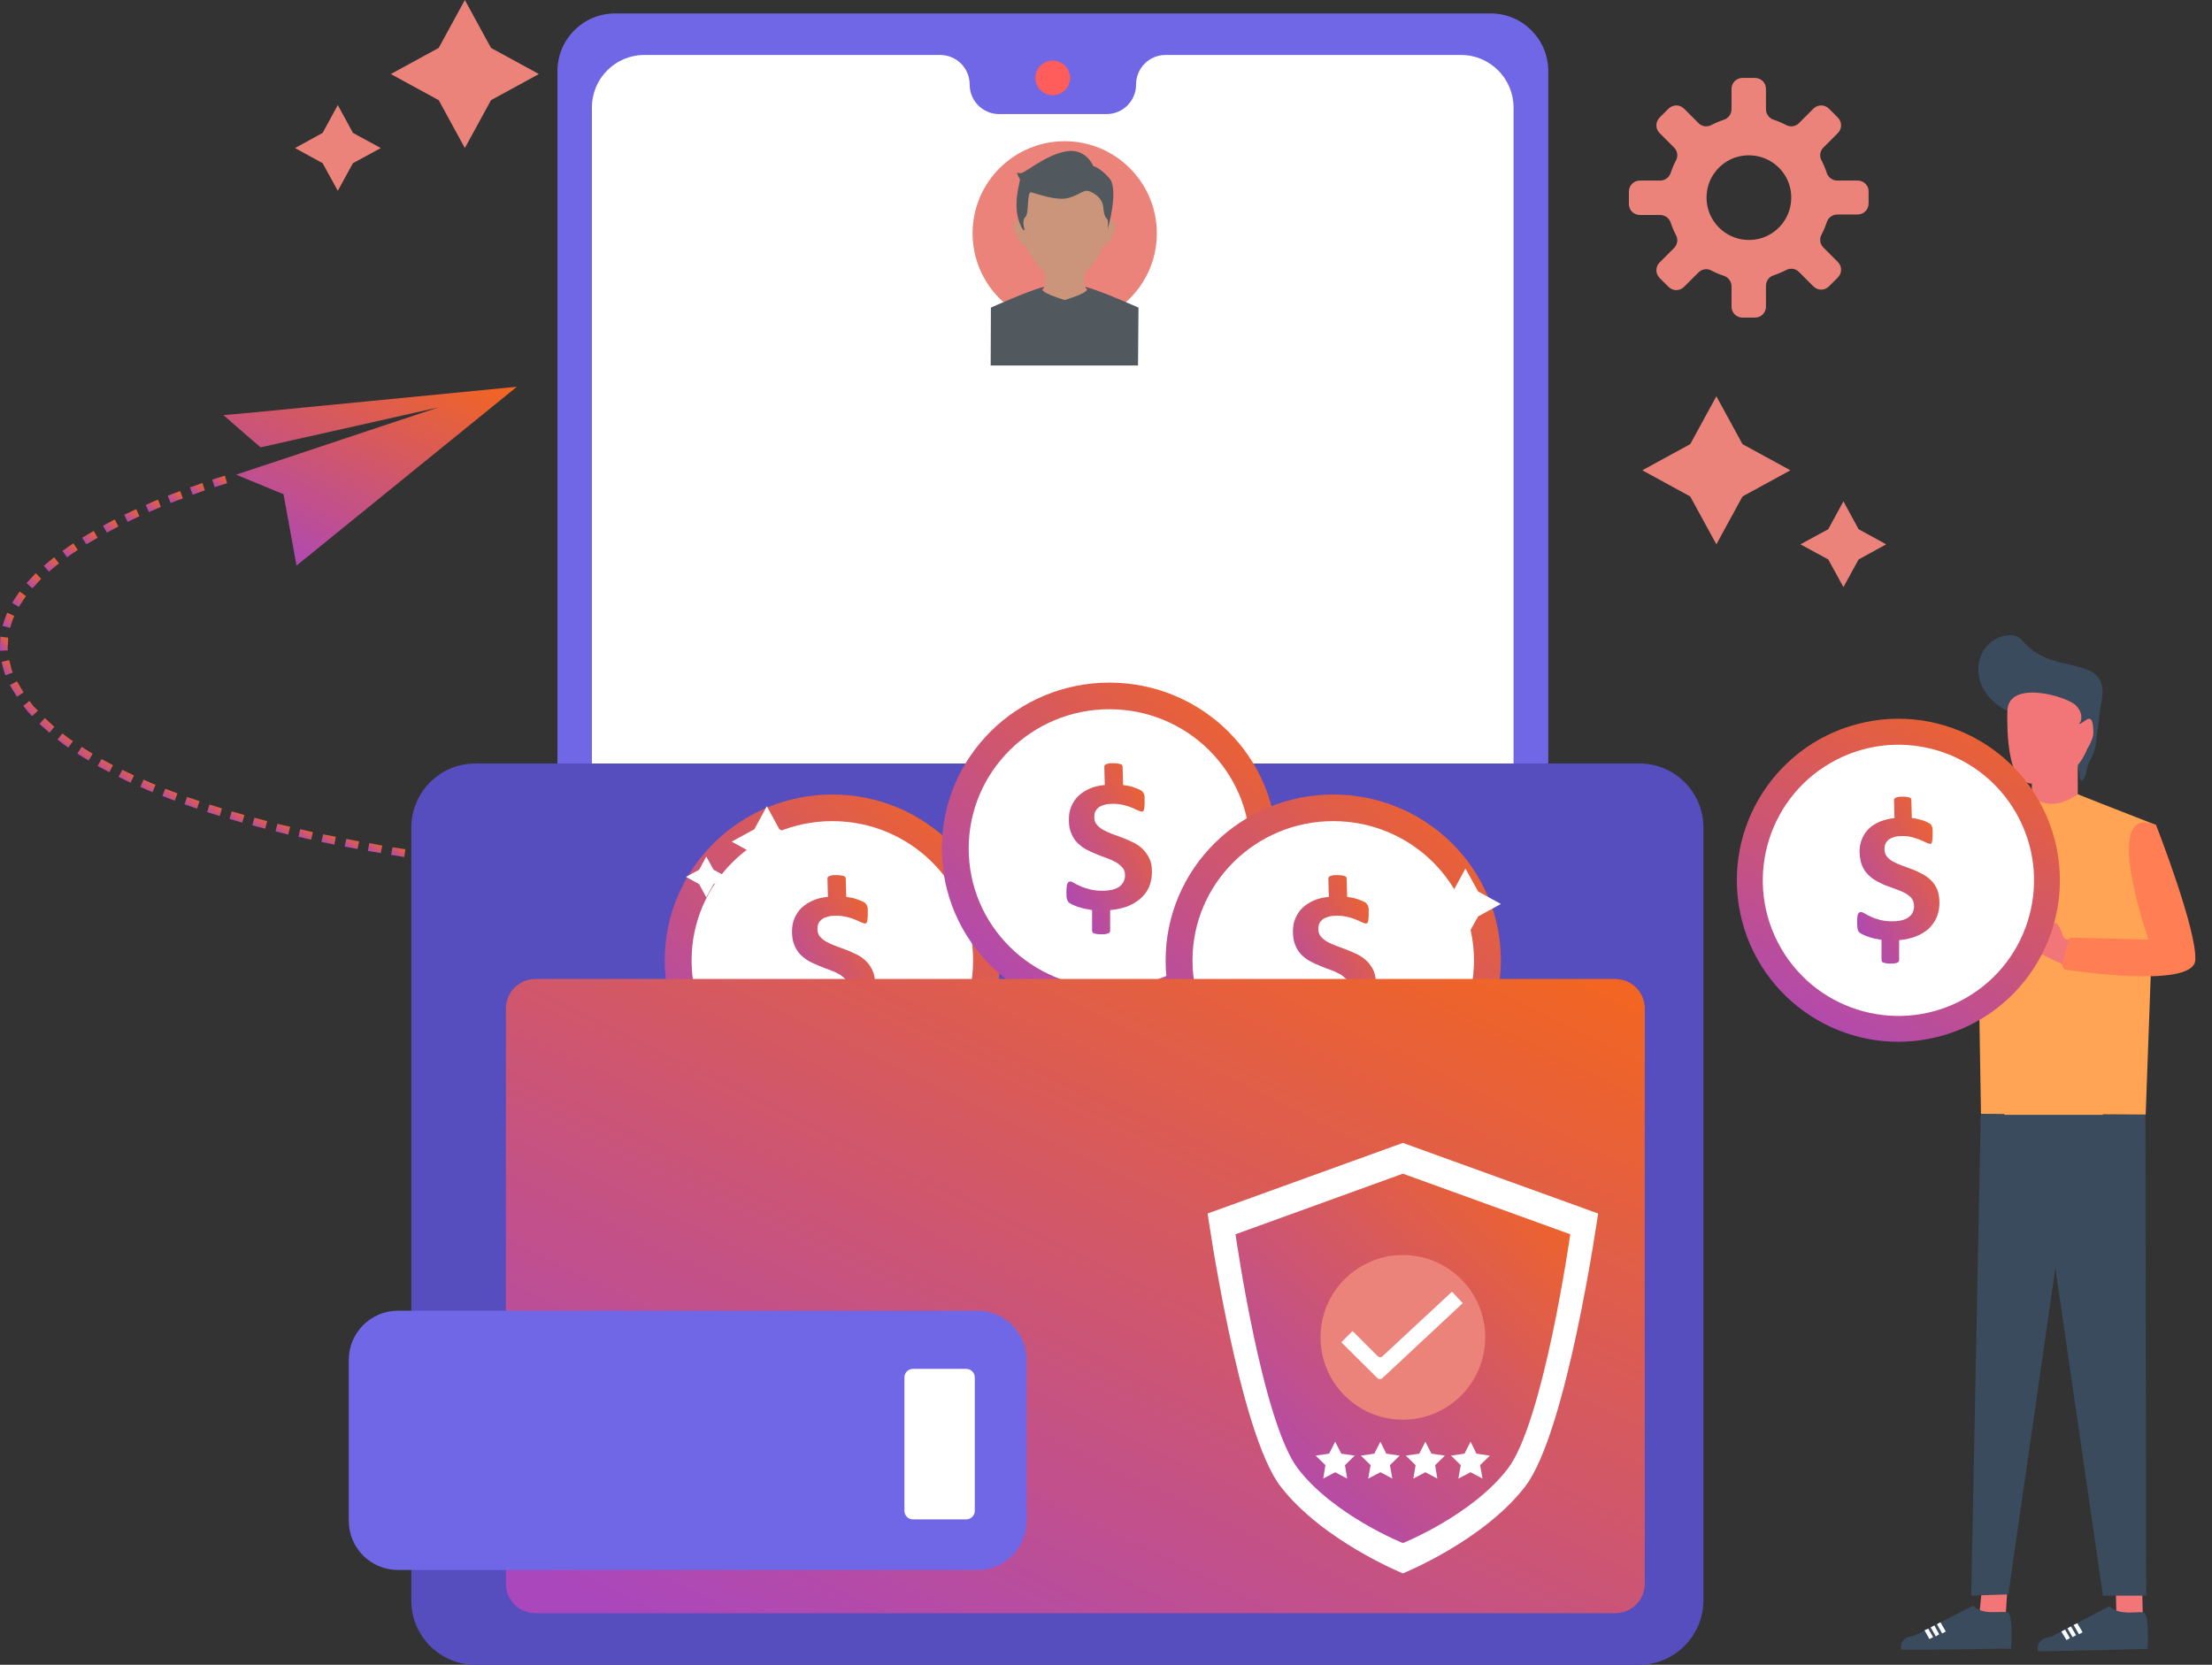
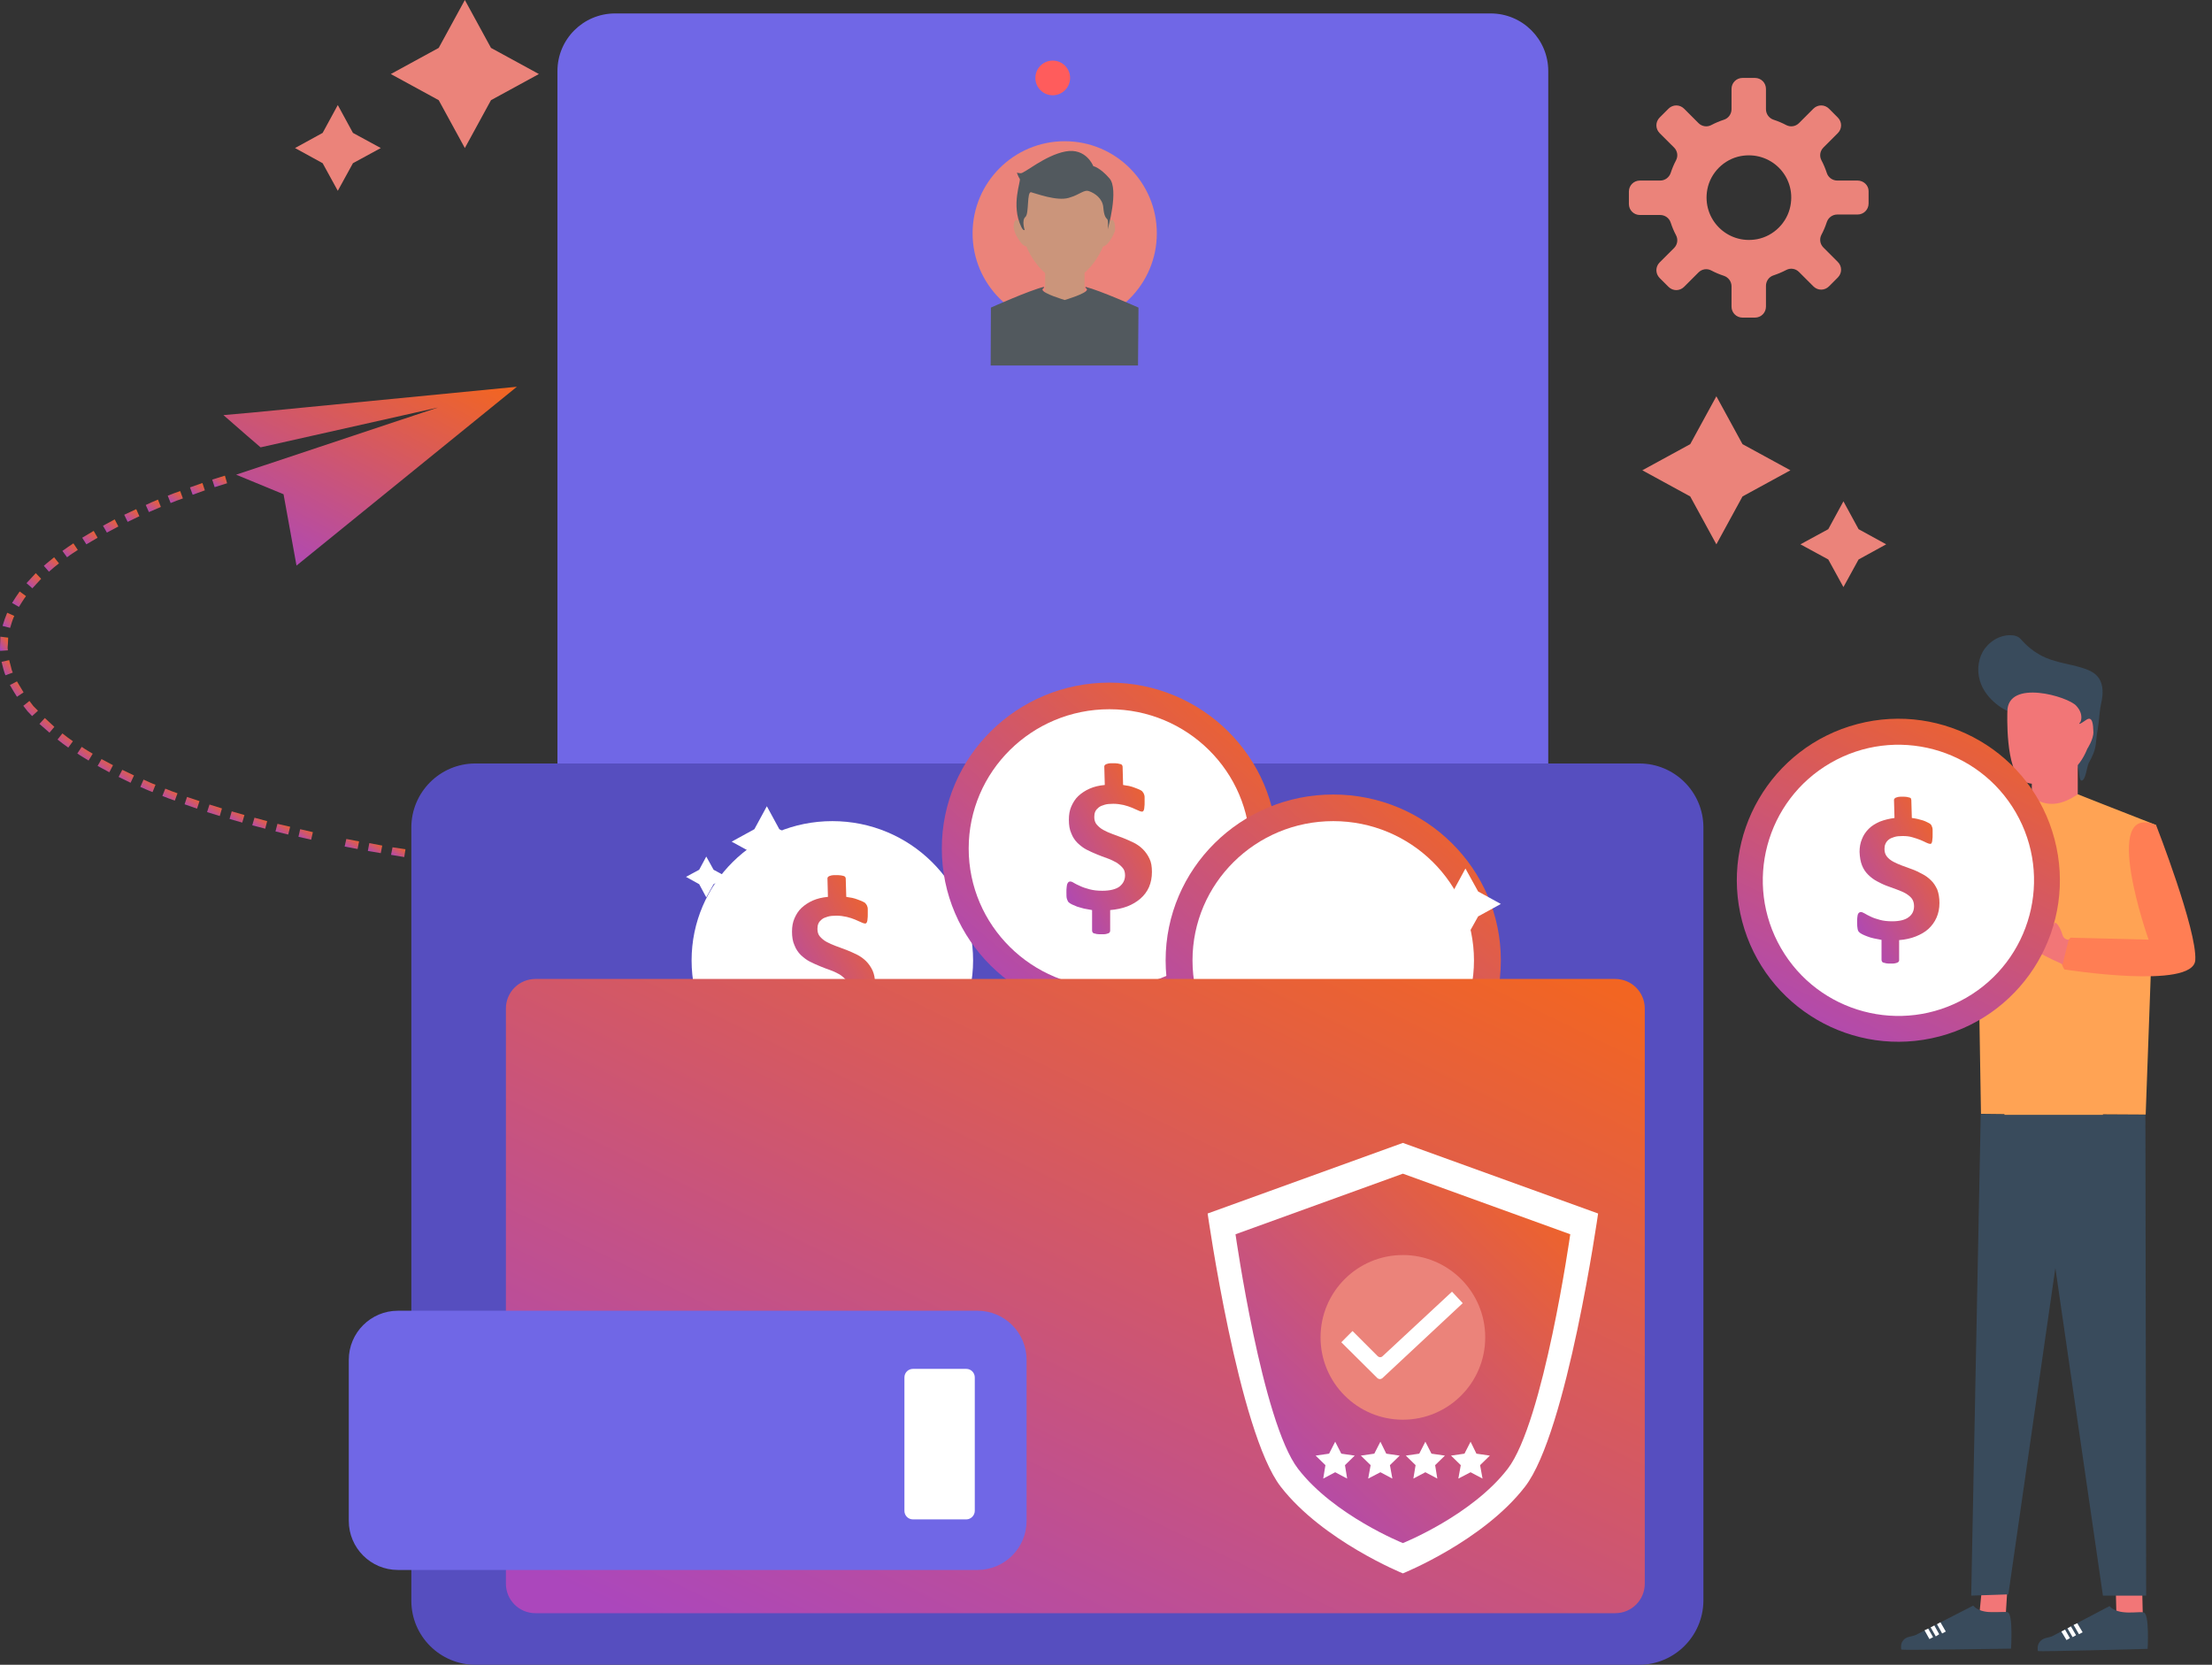
<svg xmlns="http://www.w3.org/2000/svg" width="93" height="70" viewBox="0 0 93 70" fill="none">
  <rect x="0" y="0" width="93" height="70" fill="#333333" stroke="none" />
  <path d="M78.1 7.592H77.247C77.052 7.592 76.867 7.468 76.805 7.273C76.744 7.088 76.672 6.914 76.579 6.739C76.487 6.564 76.518 6.349 76.661 6.205L77.267 5.599C77.452 5.414 77.452 5.126 77.267 4.941L76.898 4.571C76.713 4.387 76.425 4.387 76.24 4.571L75.634 5.178C75.49 5.321 75.275 5.352 75.1 5.26C74.925 5.167 74.751 5.095 74.566 5.034C74.381 4.972 74.247 4.797 74.247 4.592V3.739C74.247 3.482 74.042 3.277 73.785 3.277H73.261C73.004 3.277 72.799 3.482 72.799 3.739V4.592C72.799 4.787 72.675 4.972 72.48 5.034C72.295 5.095 72.121 5.167 71.946 5.26C71.772 5.352 71.556 5.321 71.412 5.178L70.806 4.571C70.621 4.387 70.333 4.387 70.148 4.571L69.778 4.941C69.594 5.126 69.594 5.414 69.778 5.599L70.385 6.205C70.528 6.349 70.559 6.564 70.467 6.739C70.374 6.914 70.302 7.088 70.241 7.273C70.179 7.458 70.004 7.592 69.799 7.592H68.946C68.69 7.592 68.484 7.797 68.484 8.054V8.578C68.484 8.835 68.69 9.04 68.946 9.04H69.799C69.994 9.04 70.179 9.163 70.241 9.359C70.302 9.544 70.374 9.718 70.467 9.893C70.559 10.068 70.528 10.283 70.385 10.427L69.778 11.033C69.594 11.218 69.594 11.506 69.778 11.691L70.148 12.06C70.333 12.245 70.621 12.245 70.806 12.06L71.412 11.454C71.556 11.31 71.772 11.28 71.946 11.372C72.121 11.465 72.295 11.537 72.48 11.598C72.665 11.66 72.799 11.834 72.799 12.04V12.893C72.799 13.149 73.004 13.355 73.261 13.355H73.785C74.042 13.355 74.247 13.149 74.247 12.893V12.019C74.247 11.824 74.371 11.639 74.566 11.578C74.751 11.516 74.925 11.444 75.1 11.352C75.275 11.259 75.49 11.29 75.634 11.434L76.24 12.04C76.425 12.225 76.713 12.225 76.898 12.04L77.267 11.67C77.452 11.485 77.452 11.197 77.267 11.013L76.661 10.406C76.518 10.263 76.487 10.047 76.579 9.872C76.672 9.698 76.744 9.523 76.805 9.338C76.867 9.153 77.041 9.02 77.247 9.02H78.1C78.356 9.02 78.562 8.814 78.562 8.557V8.033C78.562 7.797 78.356 7.592 78.1 7.592ZM75.275 8.66C75.141 9.359 74.576 9.924 73.877 10.057C72.624 10.293 71.546 9.215 71.782 7.962C71.915 7.263 72.48 6.698 73.179 6.564C74.442 6.328 75.521 7.407 75.275 8.66Z" fill="#EB837A" />
  <path d="M73.261 18.676L75.275 19.775L73.261 20.875L72.162 22.888L71.063 20.875L69.049 19.775L71.063 18.676L72.162 16.663L73.261 18.676Z" fill="#EB837A" />
  <path d="M78.141 22.251L79.302 22.888L78.141 23.525L77.504 24.686L76.867 23.525L75.696 22.888L76.867 22.251L77.504 21.08L78.141 22.251Z" fill="#EB837A" />
  <path d="M18.445 2.014L16.431 3.113L18.445 4.212L19.544 6.225L20.643 4.212L22.657 3.113L20.643 2.014L19.544 0L18.445 2.014Z" fill="#EB837A" />
  <path d="M13.565 5.588L12.404 6.225L13.565 6.862L14.202 8.023L14.839 6.862L16.01 6.225L14.839 5.588L14.202 4.417L13.565 5.588Z" fill="#EB837A" />
  <path d="M10.565 17.351L21.732 16.262L12.466 23.782L11.921 20.782L9.928 19.96L18.414 17.135L10.956 18.81L10.37 18.306L9.394 17.454L10.565 17.351Z" fill="url(#paint0_linear_4263_24898)" />
  <path fill-rule="evenodd" clip-rule="evenodd" d="M7.052 20.844L7.175 21.152C7.35 21.08 7.514 21.018 7.689 20.957L7.576 20.649C7.391 20.71 7.227 20.772 7.052 20.844Z" fill="url(#paint1_linear_4263_24898)" />
  <path fill-rule="evenodd" clip-rule="evenodd" d="M8.511 20.31L7.987 20.494L8.1 20.803L8.613 20.618L8.511 20.31Z" fill="url(#paint2_linear_4263_24898)" />
  <path fill-rule="evenodd" clip-rule="evenodd" d="M9.456 20.001L8.922 20.166L9.024 20.484L9.548 20.32L9.456 20.001Z" fill="url(#paint3_linear_4263_24898)" />
  <path fill-rule="evenodd" clip-rule="evenodd" d="M4.977 22.138L4.823 21.84L4.33 22.107L4.494 22.395L4.977 22.138Z" fill="url(#paint4_linear_4263_24898)" />
  <path fill-rule="evenodd" clip-rule="evenodd" d="M5.727 21.409C5.562 21.491 5.388 21.563 5.223 21.645L5.367 21.943C5.532 21.861 5.696 21.789 5.86 21.707L5.727 21.409Z" fill="url(#paint5_linear_4263_24898)" />
  <path fill-rule="evenodd" clip-rule="evenodd" d="M6.127 21.234L6.261 21.532C6.425 21.46 6.6 21.388 6.764 21.316L6.641 21.008C6.466 21.08 6.292 21.152 6.127 21.234Z" fill="url(#paint6_linear_4263_24898)" />
  <path fill-rule="evenodd" clip-rule="evenodd" d="M2.275 23.433C2.131 23.556 1.977 23.669 1.843 23.792L2.059 24.039C2.193 23.915 2.336 23.802 2.48 23.689L2.275 23.433Z" fill="url(#paint7_linear_4263_24898)" />
  <path fill-rule="evenodd" clip-rule="evenodd" d="M2.624 23.165L2.819 23.433C2.963 23.32 3.117 23.227 3.271 23.124L3.086 22.847C2.932 22.95 2.778 23.052 2.624 23.165Z" fill="url(#paint8_linear_4263_24898)" />
  <path fill-rule="evenodd" clip-rule="evenodd" d="M4.104 22.611L3.939 22.323C3.775 22.416 3.621 22.518 3.456 22.611L3.631 22.888C3.795 22.796 3.949 22.703 4.104 22.611Z" fill="url(#paint9_linear_4263_24898)" />
  <path fill-rule="evenodd" clip-rule="evenodd" d="M0.6 25.898L0.302 25.765C0.23 25.939 0.159 26.134 0.107 26.319L0.426 26.401C0.477 26.227 0.528 26.052 0.6 25.898Z" fill="url(#paint10_linear_4263_24898)" />
  <path fill-rule="evenodd" clip-rule="evenodd" d="M1.094 25.066L0.827 24.871C0.714 25.025 0.611 25.189 0.508 25.354L0.796 25.518C0.898 25.364 0.981 25.21 1.094 25.066Z" fill="url(#paint11_linear_4263_24898)" />
  <path fill-rule="evenodd" clip-rule="evenodd" d="M1.73 24.337L1.504 24.1L1.114 24.521L1.361 24.737L1.73 24.337Z" fill="url(#paint12_linear_4263_24898)" />
  <path fill-rule="evenodd" clip-rule="evenodd" d="M0.416 28.805C0.508 28.97 0.611 29.134 0.713 29.298L0.991 29.113C0.898 28.959 0.806 28.805 0.713 28.651L0.416 28.805Z" fill="url(#paint13_linear_4263_24898)" />
  <path fill-rule="evenodd" clip-rule="evenodd" d="M0.385 27.757L0.066 27.829L0.138 28.117C0.169 28.209 0.189 28.312 0.231 28.394L0.539 28.281C0.498 28.199 0.477 28.117 0.457 28.024L0.385 27.757Z" fill="url(#paint14_linear_4263_24898)" />
  <path fill-rule="evenodd" clip-rule="evenodd" d="M0.333 27.079L0.344 26.812L0.015 26.771L0.005 27.069C0.005 27.172 -0.006 27.264 0.005 27.367L0.333 27.346C0.313 27.254 0.323 27.172 0.333 27.079Z" fill="url(#paint15_linear_4263_24898)" />
  <path fill-rule="evenodd" clip-rule="evenodd" d="M2.419 31.096C2.563 31.209 2.717 31.332 2.871 31.435L3.066 31.168C2.912 31.065 2.768 30.952 2.624 30.839L2.419 31.096Z" fill="url(#paint16_linear_4263_24898)" />
  <path fill-rule="evenodd" clip-rule="evenodd" d="M1.659 30.439L2.08 30.808L2.285 30.562L1.885 30.192L1.659 30.439Z" fill="url(#paint17_linear_4263_24898)" />
  <path fill-rule="evenodd" clip-rule="evenodd" d="M1.237 29.473L0.98 29.678L1.155 29.904L1.35 30.11L1.597 29.884L1.402 29.689L1.237 29.473Z" fill="url(#paint18_linear_4263_24898)" />
  <path fill-rule="evenodd" clip-rule="evenodd" d="M4.987 32.668L5.49 32.914L5.634 32.606L5.141 32.37L4.987 32.668Z" fill="url(#paint19_linear_4263_24898)" />
  <path fill-rule="evenodd" clip-rule="evenodd" d="M4.104 32.206L4.597 32.473L4.751 32.175L4.268 31.918L4.104 32.206Z" fill="url(#paint20_linear_4263_24898)" />
  <path fill-rule="evenodd" clip-rule="evenodd" d="M3.251 31.682C3.405 31.795 3.569 31.877 3.724 31.98L3.898 31.692C3.744 31.599 3.58 31.507 3.436 31.404L3.251 31.682Z" fill="url(#paint21_linear_4263_24898)" />
  <path fill-rule="evenodd" clip-rule="evenodd" d="M7.863 33.51L7.761 33.819L8.285 34.003L8.387 33.685L7.863 33.51Z" fill="url(#paint22_linear_4263_24898)" />
  <path fill-rule="evenodd" clip-rule="evenodd" d="M6.826 33.469C7.001 33.541 7.175 33.603 7.35 33.664L7.463 33.356C7.288 33.295 7.114 33.233 6.949 33.161L6.826 33.469Z" fill="url(#paint23_linear_4263_24898)" />
  <path fill-rule="evenodd" clip-rule="evenodd" d="M5.901 33.089C6.076 33.161 6.24 33.243 6.415 33.305L6.538 32.997C6.364 32.935 6.199 32.853 6.035 32.781L5.901 33.089Z" fill="url(#paint24_linear_4263_24898)" />
  <path fill-rule="evenodd" clip-rule="evenodd" d="M10.699 34.383L10.606 34.702L11.151 34.846L11.233 34.527L10.699 34.383Z" fill="url(#paint25_linear_4263_24898)" />
  <path fill-rule="evenodd" clip-rule="evenodd" d="M9.743 34.116L9.651 34.435L10.185 34.589L10.277 34.27L9.743 34.116Z" fill="url(#paint26_linear_4263_24898)" />
  <path fill-rule="evenodd" clip-rule="evenodd" d="M8.809 33.829L8.706 34.147L9.24 34.312L9.332 33.993L8.809 33.829Z" fill="url(#paint27_linear_4263_24898)" />
-   <path fill-rule="evenodd" clip-rule="evenodd" d="M13.586 35.082L13.514 35.401L14.058 35.514L14.12 35.185L13.586 35.082Z" fill="url(#paint28_linear_4263_24898)" />
  <path fill-rule="evenodd" clip-rule="evenodd" d="M12.62 34.866L12.548 35.185L13.082 35.308L13.154 34.99L12.62 34.866Z" fill="url(#paint29_linear_4263_24898)" />
  <path fill-rule="evenodd" clip-rule="evenodd" d="M11.665 34.64L11.582 34.959L12.117 35.092L12.199 34.764L11.665 34.64Z" fill="url(#paint30_linear_4263_24898)" />
  <path fill-rule="evenodd" clip-rule="evenodd" d="M16.503 35.627L16.441 35.945L16.996 36.038L17.047 35.709L16.503 35.627Z" fill="url(#paint31_linear_4263_24898)" />
  <path fill-rule="evenodd" clip-rule="evenodd" d="M15.527 35.452L15.465 35.781L16.01 35.873L16.071 35.555L15.527 35.452Z" fill="url(#paint32_linear_4263_24898)" />
  <path fill-rule="evenodd" clip-rule="evenodd" d="M14.561 35.277L14.489 35.596L15.034 35.699L15.096 35.38L14.561 35.277Z" fill="url(#paint33_linear_4263_24898)" />
  <path fill-rule="evenodd" clip-rule="evenodd" d="M19.985 36.099L19.441 36.038L19.4 36.366L19.955 36.418L19.985 36.099Z" fill="url(#paint34_linear_4263_24898)" />
  <path fill-rule="evenodd" clip-rule="evenodd" d="M18.455 35.914L18.414 36.243L18.958 36.315L18.999 35.986L18.455 35.914Z" fill="url(#paint35_linear_4263_24898)" />
  <path fill-rule="evenodd" clip-rule="evenodd" d="M17.479 35.77L17.438 36.099L17.982 36.181L18.023 35.853L17.479 35.77Z" fill="url(#paint36_linear_4263_24898)" />
  <path d="M62.67 68.161H25.862C24.516 68.161 23.437 67.072 23.437 65.737V2.989C23.437 1.644 24.526 0.565 25.862 0.565H62.67C64.016 0.565 65.094 1.654 65.094 2.989V65.737C65.094 67.072 64.005 68.161 62.67 68.161Z" fill="#7067E6" />
  <path d="M44.26 4.006C44.663 4.006 44.99 3.68 44.99 3.277C44.99 2.874 44.663 2.548 44.26 2.548C43.858 2.548 43.531 2.874 43.531 3.277C43.531 3.68 43.858 4.006 44.26 4.006Z" fill="#FF5C5C" />
  <path d="M24.886 64.781C24.886 65.788 25.677 66.61 26.642 66.61H61.868C62.844 66.61 63.625 65.798 63.625 64.781V35.483H24.886V64.781Z" fill="#FF9797" />
-   <path d="M61.427 2.311H49.007C48.318 2.311 47.764 2.866 47.764 3.554C47.764 4.243 47.209 4.797 46.521 4.797H42.011C41.322 4.797 40.768 4.243 40.768 3.554C40.768 2.866 40.213 2.311 39.525 2.311H27.094C25.872 2.311 24.886 3.298 24.886 4.52V35.472H63.635V4.52C63.635 3.308 62.649 2.311 61.427 2.311Z" fill="white" />
  <path d="M44.764 13.684C46.903 13.684 48.637 11.95 48.637 9.811C48.637 7.672 46.903 5.938 44.764 5.938C42.625 5.938 40.891 7.672 40.891 9.811C40.891 11.95 42.625 13.684 44.764 13.684Z" fill="#EB837A" />
  <path d="M46.829 9.307C46.818 9.287 46.808 9.266 46.788 9.256C46.777 9.246 46.757 9.246 46.736 9.256C46.685 9.266 46.654 9.287 46.613 9.307C46.613 9.276 46.613 9.235 46.613 9.205C46.613 9.194 46.613 9.194 46.613 9.184C46.613 9.143 46.613 9.102 46.613 9.071C46.613 8.979 46.613 8.886 46.613 8.794V8.629C46.582 7.89 44.743 7.818 44.743 7.818C44.743 7.818 42.904 7.879 42.874 8.629V8.794C42.874 8.886 42.874 8.979 42.874 9.071C42.874 9.112 42.874 9.153 42.874 9.184C42.874 9.194 42.874 9.205 42.874 9.205C42.874 9.235 42.874 9.276 42.874 9.307C42.843 9.287 42.802 9.266 42.75 9.256C42.73 9.256 42.719 9.256 42.699 9.256C42.678 9.266 42.668 9.287 42.658 9.307C42.606 9.431 42.606 9.574 42.648 9.698C42.678 9.831 42.75 9.944 42.822 10.057C42.904 10.191 42.997 10.324 43.151 10.365C43.254 10.602 43.377 10.828 43.531 11.033C43.706 11.269 43.901 11.485 44.158 11.629C44.343 11.732 44.548 11.793 44.764 11.793C44.969 11.793 45.185 11.732 45.37 11.629C45.616 11.485 45.822 11.269 45.996 11.033C46.151 10.828 46.274 10.602 46.377 10.365C46.52 10.324 46.623 10.191 46.705 10.057C46.777 9.944 46.839 9.821 46.88 9.698C46.88 9.574 46.89 9.431 46.829 9.307Z" fill="#CB957B" />
  <path d="M43.079 9.667C43.079 9.667 42.946 9.266 43.11 9.122C43.275 8.989 43.161 8.033 43.357 8.085C43.562 8.136 44.425 8.465 44.928 8.321C45.432 8.177 45.576 7.951 45.802 8.044C46.028 8.126 46.356 8.342 46.387 8.722C46.418 9.102 46.5 9.163 46.552 9.215C46.613 9.276 46.572 9.646 46.572 9.646C46.572 9.646 47.055 7.962 46.644 7.499C46.243 7.037 45.966 6.986 45.966 6.986C45.966 6.986 45.668 6.205 44.795 6.369C43.932 6.534 43.069 7.294 42.915 7.284C42.751 7.273 42.751 7.253 42.751 7.253C42.751 7.253 42.812 7.438 42.874 7.52C42.935 7.602 42.494 8.619 42.935 9.533C43.028 9.728 43.079 9.667 43.079 9.667Z" fill="#52595E" />
  <path d="M45.596 11.444H43.942V13.447H45.596V11.444Z" fill="#CB957B" />
  <path d="M47.846 15.368C47.856 13.982 47.866 12.934 47.866 12.934C47.866 12.934 46.253 12.214 45.637 12.06V12.101C45.678 12.132 45.709 12.153 45.699 12.184C45.668 12.348 44.795 12.605 44.764 12.615C44.733 12.605 43.86 12.348 43.829 12.184C43.829 12.153 43.86 12.122 43.891 12.101V12.06C43.264 12.214 41.661 12.934 41.661 12.934L41.651 15.368H47.846Z" fill="#52595E" />
  <path d="M68.916 70H19.985C18.506 70 17.294 68.798 17.294 67.308V34.794C17.294 33.315 18.496 32.103 19.985 32.103H68.926C70.405 32.103 71.617 33.305 71.617 34.794V67.308C71.607 68.788 70.405 70 68.916 70Z" fill="#564EBF" />
-   <path d="M34.994 47.358C38.886 47.358 42.041 44.235 42.041 40.383C42.041 36.531 38.886 33.408 34.994 33.408C31.102 33.408 27.947 36.531 27.947 40.383C27.947 44.235 31.102 47.358 34.994 47.358Z" fill="url(#paint37_linear_4263_24898)" />
  <path d="M34.994 46.239C38.262 46.239 40.912 43.617 40.912 40.383C40.912 37.149 38.262 34.527 34.994 34.527C31.726 34.527 29.077 37.149 29.077 40.383C29.077 43.617 31.726 46.239 34.994 46.239Z" fill="white" />
  <path d="M36.792 41.369C36.792 41.605 36.751 41.811 36.669 42.006C36.587 42.191 36.463 42.355 36.309 42.489C36.155 42.623 35.97 42.736 35.755 42.818C35.539 42.9 35.292 42.951 35.035 42.972V43.845C35.035 43.865 35.025 43.886 35.015 43.907C35.005 43.927 34.984 43.937 34.964 43.948C34.933 43.958 34.902 43.968 34.861 43.978C34.82 43.989 34.758 43.989 34.686 43.989C34.594 43.989 34.532 43.989 34.47 43.978C34.419 43.968 34.378 43.958 34.347 43.948C34.316 43.937 34.296 43.917 34.285 43.886C34.275 43.865 34.275 43.835 34.275 43.804V42.972C34.152 42.951 34.049 42.931 33.936 42.91C33.834 42.879 33.741 42.859 33.648 42.828C33.556 42.797 33.494 42.766 33.433 42.736C33.371 42.705 33.32 42.674 33.289 42.643C33.258 42.612 33.238 42.561 33.217 42.499C33.197 42.438 33.197 42.345 33.197 42.232C33.197 42.14 33.197 42.068 33.207 42.006C33.217 41.944 33.217 41.903 33.238 41.862C33.248 41.831 33.268 41.811 33.289 41.79C33.309 41.78 33.33 41.77 33.361 41.77C33.392 41.77 33.453 41.79 33.515 41.831C33.587 41.873 33.669 41.914 33.782 41.965C33.885 42.016 34.018 42.057 34.172 42.099C34.327 42.14 34.501 42.16 34.707 42.16C35.025 42.16 35.272 42.099 35.426 41.986C35.58 41.862 35.662 41.708 35.662 41.513C35.662 41.38 35.631 41.277 35.559 41.195C35.487 41.112 35.405 41.041 35.292 40.969C35.179 40.907 35.056 40.845 34.912 40.794C34.768 40.742 34.624 40.691 34.481 40.63C34.337 40.568 34.183 40.506 34.049 40.434C33.905 40.362 33.782 40.26 33.669 40.157C33.556 40.044 33.464 39.91 33.402 39.746C33.33 39.592 33.299 39.397 33.299 39.171C33.299 38.965 33.33 38.78 33.402 38.616C33.474 38.452 33.566 38.298 33.7 38.174C33.834 38.051 33.988 37.948 34.172 37.866C34.357 37.784 34.573 37.733 34.809 37.712L34.789 36.931C34.789 36.911 34.799 36.89 34.809 36.88C34.82 36.87 34.84 36.849 34.861 36.839C34.892 36.828 34.922 36.818 34.964 36.808C35.005 36.798 35.066 36.798 35.138 36.798C35.22 36.798 35.292 36.798 35.354 36.808C35.405 36.818 35.457 36.828 35.487 36.839C35.518 36.849 35.539 36.87 35.549 36.901C35.559 36.921 35.559 36.952 35.559 36.983L35.58 37.712C35.652 37.722 35.734 37.743 35.826 37.753C35.909 37.774 35.991 37.794 36.063 37.825C36.135 37.856 36.206 37.876 36.268 37.907C36.33 37.938 36.371 37.959 36.391 37.989C36.412 38.02 36.432 38.041 36.443 38.061C36.453 38.082 36.463 38.113 36.474 38.144C36.484 38.174 36.484 38.215 36.484 38.267C36.484 38.318 36.484 38.37 36.484 38.431C36.484 38.513 36.484 38.585 36.474 38.637C36.474 38.688 36.463 38.729 36.453 38.76C36.443 38.791 36.432 38.811 36.412 38.822C36.402 38.832 36.381 38.832 36.361 38.832C36.33 38.832 36.268 38.811 36.206 38.78C36.135 38.75 36.052 38.709 35.95 38.667C35.847 38.626 35.734 38.585 35.6 38.554C35.467 38.524 35.323 38.503 35.169 38.503C35.025 38.503 34.902 38.513 34.799 38.544C34.696 38.575 34.614 38.606 34.553 38.657C34.491 38.709 34.44 38.76 34.409 38.832C34.378 38.904 34.368 38.976 34.368 39.058C34.368 39.181 34.398 39.294 34.47 39.376C34.542 39.458 34.635 39.541 34.748 39.602C34.861 39.664 34.994 39.725 35.138 39.777C35.282 39.828 35.426 39.88 35.58 39.941C35.734 40.003 35.878 40.065 36.022 40.136C36.165 40.208 36.299 40.301 36.412 40.414C36.525 40.527 36.617 40.66 36.689 40.815C36.751 40.958 36.792 41.143 36.792 41.369Z" fill="url(#paint38_linear_4263_24898)" />
  <path d="M46.644 42.653C50.536 42.653 53.691 39.53 53.691 35.678C53.691 31.826 50.536 28.703 46.644 28.703C42.752 28.703 39.597 31.826 39.597 35.678C39.597 39.53 42.752 42.653 46.644 42.653Z" fill="url(#paint39_linear_4263_24898)" />
  <path d="M46.644 41.534C49.912 41.534 52.561 38.912 52.561 35.678C52.561 32.444 49.912 29.822 46.644 29.822C43.376 29.822 40.727 32.444 40.727 35.678C40.727 38.912 43.376 41.534 46.644 41.534Z" fill="white" />
  <path d="M48.431 36.664C48.431 36.901 48.39 37.106 48.308 37.301C48.226 37.486 48.103 37.65 47.949 37.784C47.795 37.917 47.61 38.031 47.394 38.113C47.178 38.195 46.932 38.246 46.675 38.267V39.14C46.675 39.161 46.664 39.181 46.654 39.202C46.644 39.222 46.623 39.233 46.603 39.243C46.572 39.253 46.541 39.263 46.5 39.274C46.459 39.284 46.397 39.284 46.325 39.284C46.233 39.284 46.171 39.284 46.11 39.274C46.058 39.263 46.017 39.253 45.986 39.243C45.956 39.233 45.935 39.212 45.925 39.181C45.915 39.161 45.915 39.13 45.915 39.099V38.267C45.791 38.246 45.689 38.226 45.576 38.205C45.473 38.174 45.38 38.154 45.288 38.123C45.206 38.092 45.134 38.061 45.072 38.031C45.011 38 44.959 37.969 44.928 37.938C44.898 37.907 44.877 37.856 44.856 37.794C44.836 37.733 44.836 37.64 44.836 37.527C44.836 37.435 44.836 37.363 44.846 37.301C44.856 37.239 44.856 37.198 44.877 37.157C44.887 37.127 44.908 37.106 44.928 37.085C44.949 37.075 44.969 37.065 45 37.065C45.031 37.065 45.093 37.085 45.154 37.127C45.216 37.168 45.309 37.209 45.422 37.26C45.524 37.311 45.658 37.352 45.812 37.394C45.966 37.435 46.141 37.455 46.346 37.455C46.664 37.455 46.911 37.394 47.065 37.281C47.219 37.157 47.301 37.003 47.301 36.808C47.301 36.675 47.271 36.572 47.199 36.49C47.127 36.407 47.045 36.336 46.932 36.264C46.819 36.202 46.695 36.14 46.551 36.089C46.408 36.038 46.264 35.986 46.12 35.925C45.976 35.863 45.822 35.801 45.689 35.729C45.545 35.657 45.422 35.555 45.309 35.452C45.196 35.339 45.103 35.206 45.041 35.041C44.969 34.887 44.939 34.692 44.939 34.466C44.939 34.26 44.969 34.075 45.041 33.911C45.113 33.747 45.206 33.593 45.339 33.469C45.473 33.346 45.627 33.243 45.812 33.161C45.997 33.079 46.212 33.028 46.449 33.007L46.428 32.226C46.428 32.206 46.438 32.185 46.449 32.175C46.459 32.165 46.48 32.144 46.5 32.134C46.531 32.124 46.562 32.113 46.603 32.103C46.644 32.093 46.706 32.093 46.778 32.093C46.86 32.093 46.932 32.093 46.993 32.103C47.045 32.113 47.096 32.124 47.127 32.134C47.158 32.144 47.178 32.165 47.188 32.196C47.199 32.216 47.199 32.247 47.199 32.278L47.219 33.007C47.291 33.017 47.373 33.038 47.466 33.048C47.548 33.069 47.63 33.089 47.702 33.12C47.774 33.151 47.846 33.171 47.908 33.202C47.969 33.233 48.01 33.254 48.031 33.284C48.051 33.315 48.072 33.336 48.082 33.356C48.093 33.377 48.103 33.408 48.113 33.438C48.123 33.469 48.123 33.51 48.123 33.562C48.123 33.613 48.123 33.664 48.123 33.726C48.123 33.808 48.123 33.88 48.113 33.932C48.113 33.983 48.103 34.024 48.093 34.055C48.082 34.086 48.072 34.106 48.051 34.117C48.041 34.127 48.021 34.127 48 34.127C47.969 34.127 47.908 34.106 47.846 34.075C47.774 34.045 47.692 34.004 47.589 33.962C47.486 33.921 47.373 33.88 47.24 33.849C47.106 33.819 46.962 33.798 46.808 33.798C46.664 33.798 46.541 33.808 46.438 33.839C46.336 33.87 46.254 33.901 46.192 33.952C46.13 34.004 46.079 34.055 46.048 34.127C46.017 34.199 46.007 34.271 46.007 34.353C46.007 34.476 46.038 34.589 46.11 34.671C46.182 34.754 46.274 34.836 46.387 34.897C46.5 34.959 46.634 35.021 46.778 35.072C46.921 35.123 47.065 35.175 47.219 35.236C47.373 35.298 47.517 35.36 47.661 35.431C47.805 35.503 47.938 35.596 48.051 35.709C48.164 35.822 48.257 35.955 48.329 36.109C48.401 36.253 48.431 36.438 48.431 36.664Z" fill="url(#paint40_linear_4263_24898)" />
  <path d="M56.054 47.358C59.946 47.358 63.101 44.235 63.101 40.383C63.101 36.531 59.946 33.408 56.054 33.408C52.162 33.408 49.007 36.531 49.007 40.383C49.007 44.235 52.162 47.358 56.054 47.358Z" fill="url(#paint41_linear_4263_24898)" />
  <path d="M56.054 46.239C59.322 46.239 61.971 43.617 61.971 40.383C61.971 37.149 59.322 34.527 56.054 34.527C52.786 34.527 50.137 37.149 50.137 40.383C50.137 43.617 52.786 46.239 56.054 46.239Z" fill="white" />
-   <path d="M57.852 41.369C57.852 41.605 57.81 41.811 57.728 42.006C57.646 42.191 57.523 42.355 57.369 42.489C57.215 42.623 57.03 42.736 56.814 42.818C56.598 42.9 56.352 42.951 56.095 42.972V43.845C56.095 43.865 56.085 43.886 56.074 43.907C56.064 43.927 56.044 43.937 56.023 43.948C56.002 43.958 55.961 43.968 55.92 43.978C55.879 43.989 55.818 43.989 55.746 43.989C55.653 43.989 55.592 43.989 55.53 43.978C55.479 43.968 55.438 43.958 55.407 43.948C55.376 43.937 55.355 43.917 55.345 43.886C55.335 43.865 55.335 43.835 55.335 43.804V42.972C55.212 42.951 55.109 42.931 54.996 42.91C54.893 42.879 54.801 42.859 54.708 42.828C54.626 42.797 54.554 42.766 54.492 42.736C54.431 42.705 54.379 42.674 54.349 42.643C54.318 42.612 54.297 42.561 54.277 42.499C54.266 42.438 54.256 42.345 54.256 42.232C54.256 42.14 54.256 42.068 54.266 42.006C54.277 41.944 54.277 41.903 54.297 41.862C54.307 41.831 54.328 41.811 54.349 41.79C54.369 41.78 54.39 41.77 54.42 41.77C54.451 41.77 54.513 41.79 54.575 41.831C54.636 41.873 54.729 41.914 54.842 41.965C54.944 42.016 55.078 42.057 55.232 42.099C55.386 42.14 55.561 42.16 55.766 42.16C56.085 42.16 56.331 42.099 56.485 41.986C56.639 41.862 56.722 41.708 56.722 41.513C56.722 41.38 56.691 41.277 56.619 41.195C56.547 41.112 56.465 41.041 56.352 40.969C56.239 40.907 56.115 40.845 55.972 40.794C55.828 40.742 55.684 40.691 55.54 40.63C55.396 40.568 55.242 40.506 55.109 40.434C54.965 40.362 54.842 40.26 54.729 40.157C54.616 40.044 54.523 39.91 54.462 39.746C54.39 39.592 54.359 39.397 54.359 39.171C54.359 38.965 54.39 38.78 54.462 38.616C54.533 38.452 54.626 38.298 54.76 38.174C54.893 38.051 55.047 37.948 55.232 37.866C55.417 37.784 55.633 37.733 55.869 37.712L55.848 36.931C55.848 36.911 55.859 36.89 55.869 36.88C55.879 36.87 55.9 36.849 55.92 36.839C55.951 36.828 55.982 36.818 56.023 36.808C56.064 36.798 56.126 36.798 56.198 36.798C56.28 36.798 56.352 36.798 56.413 36.808C56.465 36.818 56.516 36.828 56.547 36.839C56.578 36.849 56.598 36.87 56.609 36.901C56.619 36.921 56.619 36.952 56.619 36.983L56.639 37.712C56.711 37.722 56.794 37.743 56.886 37.753C56.968 37.774 57.05 37.794 57.122 37.825C57.194 37.856 57.266 37.876 57.328 37.907C57.389 37.938 57.43 37.959 57.451 37.989C57.471 38.02 57.492 38.041 57.502 38.061C57.513 38.082 57.523 38.113 57.533 38.144C57.543 38.174 57.544 38.215 57.544 38.267C57.544 38.318 57.544 38.37 57.544 38.431C57.544 38.513 57.543 38.585 57.533 38.637C57.533 38.688 57.523 38.729 57.513 38.76C57.502 38.791 57.492 38.811 57.471 38.822C57.461 38.832 57.441 38.832 57.42 38.832C57.389 38.832 57.328 38.811 57.266 38.78C57.204 38.75 57.112 38.709 57.009 38.667C56.907 38.626 56.794 38.585 56.66 38.554C56.526 38.524 56.383 38.503 56.228 38.503C56.085 38.503 55.961 38.513 55.859 38.544C55.756 38.575 55.674 38.606 55.612 38.657C55.55 38.709 55.499 38.76 55.468 38.832C55.438 38.904 55.427 38.976 55.427 39.058C55.427 39.181 55.458 39.294 55.53 39.376C55.602 39.458 55.694 39.541 55.807 39.602C55.92 39.664 56.054 39.725 56.198 39.777C56.342 39.828 56.485 39.88 56.639 39.941C56.794 40.003 56.937 40.065 57.081 40.136C57.225 40.208 57.358 40.301 57.471 40.414C57.584 40.527 57.677 40.66 57.749 40.815C57.81 40.958 57.852 41.143 57.852 41.369Z" fill="url(#paint42_linear_4263_24898)" />
  <path d="M67.909 67.832H22.513C21.824 67.832 21.27 67.278 21.27 66.589V42.407C21.27 41.718 21.824 41.164 22.513 41.164H67.909C68.597 41.164 69.152 41.718 69.152 42.407V66.589C69.152 67.278 68.597 67.832 67.909 67.832Z" fill="url(#paint43_linear_4263_24898)" />
  <path d="M41.096 66.014H16.729C15.589 66.014 14.664 65.09 14.664 63.949V57.179C14.664 56.039 15.589 55.114 16.729 55.114H41.096C42.237 55.114 43.161 56.039 43.161 57.179V63.949C43.161 65.09 42.237 66.014 41.096 66.014Z" fill="#7067E6" />
  <path d="M40.624 63.888H38.385C38.179 63.888 38.025 63.723 38.025 63.528V57.919C38.025 57.713 38.189 57.559 38.385 57.559H40.624C40.829 57.559 40.983 57.724 40.983 57.919V63.528C40.983 63.723 40.819 63.888 40.624 63.888Z" fill="white" />
  <path d="M61.088 37.486L60.132 38.01L61.088 38.534L61.612 39.489L62.146 38.534L63.101 38.01L62.146 37.486L61.612 36.52L61.088 37.486Z" fill="white" />
  <path d="M58.766 39.191L58.211 39.489L58.766 39.797L59.074 40.352L59.372 39.797L59.927 39.489L59.372 39.191L59.074 38.637L58.766 39.191Z" fill="white" />
  <path d="M31.717 34.866L30.762 35.39L31.717 35.914L32.241 36.87L32.765 35.914L33.731 35.39L32.765 34.866L32.241 33.901L31.717 34.866Z" fill="white" />
  <path d="M29.396 36.572L28.841 36.87L29.396 37.178L29.694 37.733L30.002 37.178L30.556 36.87L30.002 36.572L29.694 36.017L29.396 36.572Z" fill="white" />
  <path d="M50.773 51.026C50.773 51.026 52.078 60.23 53.845 62.511C55.612 64.792 58.981 66.158 58.981 66.158C58.981 66.158 62.351 64.802 64.118 62.511C65.885 60.23 67.19 51.026 67.19 51.026L58.981 48.057L50.773 51.026Z" fill="white" />
  <path d="M58.982 49.351L51.945 51.899C51.945 51.899 53.065 59.799 54.575 61.761C56.085 63.723 58.982 64.884 58.982 64.884C58.982 64.884 61.879 63.723 63.389 61.761C64.899 59.799 66.019 51.899 66.019 51.899L58.982 49.351Z" fill="url(#paint44_linear_4263_24898)" />
  <path d="M58.982 59.696C60.894 59.696 62.444 58.146 62.444 56.234C62.444 54.322 60.894 52.772 58.982 52.772C57.07 52.772 55.52 54.322 55.52 56.234C55.52 58.146 57.07 59.696 58.982 59.696Z" fill="#EB837A" />
  <path d="M58.119 57.95C58.057 58.001 57.975 58.001 57.913 57.95L56.393 56.44L56.865 55.967L57.923 57.025C57.975 57.077 58.067 57.087 58.129 57.025L61.047 54.313L61.498 54.796L58.119 57.95Z" fill="white" />
  <path d="M56.393 61.124L56.136 60.621L55.879 61.124L55.314 61.206L55.725 61.607L55.633 62.172L56.136 61.905L56.639 62.172L56.547 61.607L56.958 61.206L56.393 61.124Z" fill="white" />
  <path d="M58.283 61.124L58.037 60.621L57.78 61.124L57.215 61.206L57.626 61.607L57.523 62.172L58.037 61.905L58.54 62.172L58.437 61.607L58.848 61.206L58.283 61.124Z" fill="white" />
  <path d="M60.184 61.124L59.927 60.621L59.67 61.124L59.105 61.206L59.516 61.607L59.423 62.172L59.927 61.905L60.43 62.172L60.338 61.607L60.749 61.206L60.184 61.124Z" fill="white" />
  <path d="M62.639 61.206L62.074 61.124L61.828 60.621L61.571 61.124L61.006 61.206L61.416 61.607L61.314 62.172L61.828 61.905L62.331 62.172L62.228 61.607L62.639 61.206Z" fill="white" />
  <path d="M83.298 28.785C83.113 28.343 83.133 27.819 83.359 27.408C83.596 26.997 84.048 26.699 84.531 26.71C84.644 26.71 84.757 26.73 84.849 26.782C84.921 26.823 84.983 26.895 85.044 26.966C85.322 27.264 85.661 27.511 86.031 27.665C86.493 27.86 87.007 27.922 87.489 28.066C87.767 28.148 88.065 28.261 88.229 28.497C88.445 28.795 88.424 29.206 88.342 29.566C88.26 29.925 88.26 30.295 88.198 30.654C88.147 30.932 88.157 30.942 88.116 31.281C88.075 31.589 87.972 31.805 87.818 32.082C87.736 32.236 87.695 32.801 87.52 32.822C87.397 32.832 87.438 32.391 87.366 32.288C87.294 32.195 87.263 32.072 87.233 31.959C87.089 31.384 87.068 30.747 86.688 30.305C86.472 30.059 86.164 29.905 85.835 29.874C85.486 29.843 85.168 30.069 84.839 30.028C84.202 29.935 83.534 29.37 83.298 28.785Z" fill="#394B5C" />
  <path d="M87.356 31.476H85.424V34.024H87.356V31.476Z" fill="#F27677" />
  <path d="M84.397 29.915C84.397 29.915 84.294 32.442 85.055 32.843C85.815 33.233 86.842 32.596 87.191 32.329C87.54 32.062 87.756 31.487 87.756 31.487C87.756 31.487 88.023 31.086 88.013 30.778C88.003 30.47 87.982 30.079 87.705 30.274C87.263 30.583 87.469 30.357 87.469 30.357C87.469 30.357 87.633 30.048 87.294 29.678C86.955 29.288 84.407 28.538 84.397 29.915Z" fill="#F27677" />
  <path d="M88.959 67L88.979 67.832C89.061 67.822 90.088 67.812 90.088 67.812L90.068 66.98L88.959 67Z" fill="#F27677" />
  <path d="M88.691 67.534C88.691 67.534 86.318 68.778 86.267 68.808C86.246 68.819 86.123 68.849 86 68.88C85.804 68.932 85.671 69.096 85.671 69.291C85.671 69.363 85.671 69.414 85.681 69.425C85.702 69.456 90.294 69.332 90.294 69.332C90.294 69.332 90.376 67.853 90.129 67.802C89.903 67.74 89.071 67.956 88.691 67.534Z" fill="#394B5C" />
  <path d="M87.335 68.254L87.561 68.634L87.407 68.716L87.181 68.325L87.335 68.254Z" fill="white" />
  <path d="M87.068 68.387L87.284 68.757L87.14 68.839L86.924 68.469L87.068 68.387Z" fill="white" />
  <path d="M86.821 68.521L87.027 68.88L86.883 68.962L86.667 68.603L86.821 68.521Z" fill="white" />
  <path d="M83.308 66.98L83.226 67.812C83.308 67.802 84.335 67.802 84.335 67.802L84.387 66.969L83.308 66.98Z" fill="#F27677" />
  <path d="M82.959 67.514C82.959 67.514 80.576 68.737 80.524 68.757C80.504 68.767 80.38 68.798 80.257 68.829C80.062 68.87 79.918 69.045 79.928 69.23C79.928 69.302 79.928 69.353 79.939 69.363C79.959 69.394 84.551 69.322 84.551 69.322C84.551 69.322 84.644 67.843 84.407 67.791C84.161 67.74 83.329 67.935 82.959 67.514Z" fill="#394B5C" />
  <path d="M81.582 68.213L81.808 68.603L81.654 68.685L81.438 68.295L81.582 68.213Z" fill="white" />
  <path d="M81.325 68.346L81.531 68.716L81.387 68.808L81.171 68.428L81.325 68.346Z" fill="white" />
  <path d="M81.068 68.48L81.274 68.839L81.12 68.921L80.914 68.552L81.068 68.48Z" fill="white" />
  <path d="M83.277 46.845L82.876 67.093L84.438 67.041L87.345 46.855L83.277 46.845Z" fill="#394B5C" />
  <path d="M85.537 47.276L88.414 67.093H90.232L90.201 46.876L85.363 46.855L85.537 47.276Z" fill="#394B5C" />
  <path d="M77.514 34.486C77.514 34.486 77.267 34.178 77.206 33.88C77.144 33.582 76.99 32.76 76.836 32.976C76.682 33.182 76.908 33.613 76.661 33.438C76.415 33.264 75.983 32.298 75.84 32.483C75.706 32.668 75.459 33.089 75.798 33.706C76.148 34.322 76.363 34.394 76.559 34.548C76.743 34.702 77.093 35.103 77.093 35.103L77.514 34.486Z" fill="#F27677" />
  <path d="M83.082 34.414L80.709 36.346C80.668 36.448 80.534 36.459 80.473 36.366L77.401 34.27L76.764 35.062L80.74 38.791C80.771 38.832 80.832 38.821 80.863 38.78L83.318 36.911L83.082 34.414Z" fill="#E8831F" />
  <path d="M83.082 34.414L84.294 33.952L85.424 33.51C86.051 33.962 86.688 33.86 87.356 33.397L88.424 33.819L90.653 34.692L90.212 46.865L88.414 46.855V46.876H84.274V46.845L83.287 46.834L83.082 34.414Z" fill="#FFA354" />
  <path d="M90.653 34.702C90.653 34.702 92.379 39.119 92.297 40.373C92.215 41.626 86.791 40.763 86.791 40.763C86.791 40.763 86.472 40.249 86.698 39.89C86.914 39.53 87.058 39.428 87.058 39.428L90.335 39.51C90.325 39.499 88.28 33.675 90.653 34.702Z" fill="#FF7E54" />
  <path d="M86.975 39.51C86.975 39.51 86.77 39.53 86.708 39.294C86.647 39.058 86.431 38.678 86.369 38.842C86.318 39.006 85.568 38.565 85.496 38.955C85.424 39.335 85.455 39.869 85.701 40.034C85.938 40.198 86.719 40.547 86.719 40.547L86.975 39.51Z" fill="#F27677" />
  <path d="M81.54 43.58C85.167 42.627 87.334 38.913 86.38 35.286C85.427 31.66 81.713 29.492 78.087 30.446C74.46 31.4 72.293 35.113 73.246 38.74C74.2 42.367 77.913 44.534 81.54 43.58Z" fill="url(#paint45_linear_4263_24898)" />
  <path d="M82.668 41.954C85.394 40.379 86.328 36.892 84.753 34.165C83.178 31.438 79.691 30.505 76.964 32.08C74.237 33.655 73.304 37.142 74.879 39.869C76.454 42.595 79.941 43.529 82.668 41.954Z" fill="white" />
  <path d="M81.541 37.969C81.541 38.195 81.5 38.4 81.418 38.585C81.336 38.77 81.223 38.924 81.079 39.058C80.935 39.191 80.75 39.294 80.545 39.376C80.339 39.458 80.103 39.51 79.846 39.53V40.383C79.846 40.404 79.836 40.424 79.826 40.434C79.815 40.455 79.795 40.465 79.774 40.475C79.754 40.486 79.713 40.496 79.671 40.506C79.63 40.517 79.569 40.517 79.507 40.517C79.425 40.517 79.353 40.517 79.302 40.506C79.25 40.496 79.209 40.486 79.178 40.475C79.147 40.465 79.127 40.445 79.117 40.414C79.106 40.393 79.106 40.362 79.106 40.332V39.52C78.993 39.499 78.88 39.479 78.788 39.458C78.685 39.438 78.593 39.407 78.511 39.376C78.428 39.345 78.356 39.315 78.295 39.284C78.233 39.253 78.192 39.222 78.161 39.191C78.13 39.16 78.11 39.119 78.1 39.058C78.089 38.996 78.079 38.914 78.079 38.791C78.079 38.698 78.079 38.626 78.089 38.565C78.1 38.503 78.1 38.462 78.12 38.431C78.13 38.4 78.151 38.38 78.172 38.369C78.192 38.359 78.213 38.349 78.243 38.349C78.274 38.349 78.326 38.369 78.398 38.41C78.459 38.452 78.552 38.493 78.654 38.544C78.757 38.596 78.88 38.636 79.034 38.678C79.178 38.719 79.353 38.739 79.558 38.739C79.867 38.739 80.103 38.678 80.247 38.565C80.401 38.452 80.473 38.297 80.473 38.102C80.473 37.979 80.442 37.866 80.38 37.784C80.319 37.702 80.226 37.63 80.123 37.568C80.021 37.507 79.887 37.455 79.754 37.404C79.62 37.352 79.476 37.301 79.332 37.25C79.189 37.198 79.045 37.126 78.911 37.054C78.778 36.983 78.654 36.89 78.541 36.777C78.428 36.664 78.346 36.541 78.285 36.387C78.223 36.233 78.192 36.048 78.182 35.822C78.182 35.627 78.213 35.442 78.285 35.277C78.346 35.113 78.449 34.969 78.572 34.846C78.695 34.722 78.85 34.63 79.034 34.548C79.219 34.476 79.425 34.425 79.651 34.394L79.63 33.634C79.63 33.613 79.641 33.593 79.651 33.582C79.661 33.572 79.682 33.551 79.702 33.541C79.723 33.531 79.764 33.521 79.805 33.51C79.846 33.5 79.908 33.5 79.969 33.5C80.052 33.5 80.123 33.5 80.175 33.51C80.226 33.521 80.267 33.531 80.298 33.541C80.329 33.551 80.349 33.572 80.349 33.603C80.36 33.623 80.36 33.654 80.36 33.685L80.38 34.394C80.452 34.404 80.534 34.414 80.617 34.435C80.699 34.455 80.771 34.476 80.843 34.496C80.914 34.517 80.976 34.548 81.038 34.579C81.099 34.609 81.14 34.63 81.161 34.651C81.181 34.671 81.202 34.692 81.212 34.722C81.223 34.743 81.233 34.774 81.243 34.805C81.254 34.836 81.254 34.877 81.254 34.928C81.254 34.979 81.254 35.031 81.254 35.092C81.254 35.175 81.254 35.246 81.243 35.298C81.243 35.349 81.233 35.39 81.223 35.421C81.212 35.452 81.202 35.472 81.192 35.472C81.181 35.483 81.161 35.483 81.141 35.483C81.11 35.483 81.058 35.462 80.986 35.431C80.925 35.401 80.843 35.359 80.74 35.318C80.647 35.277 80.534 35.246 80.401 35.205C80.267 35.164 80.134 35.154 79.99 35.154C79.856 35.154 79.733 35.164 79.641 35.195C79.538 35.226 79.466 35.257 79.404 35.308C79.343 35.359 79.302 35.411 79.271 35.483C79.24 35.544 79.23 35.627 79.23 35.699C79.23 35.822 79.26 35.925 79.332 36.017C79.394 36.099 79.487 36.171 79.6 36.233C79.713 36.294 79.836 36.346 79.969 36.397C80.113 36.448 80.247 36.5 80.391 36.551C80.534 36.602 80.678 36.674 80.812 36.746C80.956 36.818 81.079 36.911 81.181 37.013C81.294 37.116 81.377 37.25 81.449 37.404C81.51 37.568 81.541 37.753 81.541 37.969Z" fill="url(#paint46_linear_4263_24898)" />
  <defs>
    <linearGradient id="paint0_linear_4263_24898" x1="20.272" y1="15.827" x2="14.872" y2="26.007" gradientUnits="userSpaceOnUse">
      <stop stop-color="#F26522" />
      <stop offset="1" stop-color="#AB47BC" />
    </linearGradient>
    <linearGradient id="paint1_linear_4263_24898" x1="7.614" y1="20.619" x2="7.206" y2="21.212" gradientUnits="userSpaceOnUse">
      <stop stop-color="#F26522" />
      <stop offset="1" stop-color="#AB47BC" />
    </linearGradient>
    <linearGradient id="paint2_linear_4263_24898" x1="8.539" y1="20.281" x2="8.141" y2="20.863" gradientUnits="userSpaceOnUse">
      <stop stop-color="#F26522" />
      <stop offset="1" stop-color="#AB47BC" />
    </linearGradient>
    <linearGradient id="paint3_linear_4263_24898" x1="9.474" y1="19.973" x2="9.087" y2="20.551" gradientUnits="userSpaceOnUse">
      <stop stop-color="#F26522" />
      <stop offset="1" stop-color="#AB47BC" />
    </linearGradient>
    <linearGradient id="paint4_linear_4263_24898" x1="4.9" y1="21.808" x2="4.439" y2="22.426" gradientUnits="userSpaceOnUse">
      <stop stop-color="#F26522" />
      <stop offset="1" stop-color="#AB47BC" />
    </linearGradient>
    <linearGradient id="paint5_linear_4263_24898" x1="5.785" y1="21.378" x2="5.344" y2="21.982" gradientUnits="userSpaceOnUse">
      <stop stop-color="#F26522" />
      <stop offset="1" stop-color="#AB47BC" />
    </linearGradient>
    <linearGradient id="paint6_linear_4263_24898" x1="6.689" y1="20.978" x2="6.259" y2="21.579" gradientUnits="userSpaceOnUse">
      <stop stop-color="#F26522" />
      <stop offset="1" stop-color="#AB47BC" />
    </linearGradient>
    <linearGradient id="paint7_linear_4263_24898" x1="2.405" y1="23.397" x2="1.888" y2="24.021" gradientUnits="userSpaceOnUse">
      <stop stop-color="#F26522" />
      <stop offset="1" stop-color="#AB47BC" />
    </linearGradient>
    <linearGradient id="paint8_linear_4263_24898" x1="3.195" y1="22.813" x2="2.701" y2="23.44" gradientUnits="userSpaceOnUse">
      <stop stop-color="#F26522" />
      <stop offset="1" stop-color="#AB47BC" />
    </linearGradient>
    <linearGradient id="paint9_linear_4263_24898" x1="4.027" y1="22.29" x2="3.555" y2="22.912" gradientUnits="userSpaceOnUse">
      <stop stop-color="#F26522" />
      <stop offset="1" stop-color="#AB47BC" />
    </linearGradient>
    <linearGradient id="paint10_linear_4263_24898" x1="0.542" y1="25.728" x2="-0.007" y2="26.216" gradientUnits="userSpaceOnUse">
      <stop stop-color="#F26522" />
      <stop offset="1" stop-color="#AB47BC" />
    </linearGradient>
    <linearGradient id="paint11_linear_4263_24898" x1="1.024" y1="24.833" x2="0.463" y2="25.416" gradientUnits="userSpaceOnUse">
      <stop stop-color="#F26522" />
      <stop offset="1" stop-color="#AB47BC" />
    </linearGradient>
    <linearGradient id="paint12_linear_4263_24898" x1="1.657" y1="24.064" x2="1.108" y2="24.674" gradientUnits="userSpaceOnUse">
      <stop stop-color="#F26522" />
      <stop offset="1" stop-color="#AB47BC" />
    </linearGradient>
    <linearGradient id="paint13_linear_4263_24898" x1="0.923" y1="28.614" x2="0.362" y2="29.187" gradientUnits="userSpaceOnUse">
      <stop stop-color="#F26522" />
      <stop offset="1" stop-color="#AB47BC" />
    </linearGradient>
    <linearGradient id="paint14_linear_4263_24898" x1="0.483" y1="27.721" x2="-0.063" y2="28.186" gradientUnits="userSpaceOnUse">
      <stop stop-color="#F26522" />
      <stop offset="1" stop-color="#AB47BC" />
    </linearGradient>
    <linearGradient id="paint15_linear_4263_24898" x1="0.303" y1="26.737" x2="-0.173" y2="27.052" gradientUnits="userSpaceOnUse">
      <stop stop-color="#F26522" />
      <stop offset="1" stop-color="#AB47BC" />
    </linearGradient>
    <linearGradient id="paint16_linear_4263_24898" x1="2.989" y1="30.805" x2="2.485" y2="31.434" gradientUnits="userSpaceOnUse">
      <stop stop-color="#F26522" />
      <stop offset="1" stop-color="#AB47BC" />
    </linearGradient>
    <linearGradient id="paint17_linear_4263_24898" x1="2.211" y1="30.157" x2="1.683" y2="30.773" gradientUnits="userSpaceOnUse">
      <stop stop-color="#F26522" />
      <stop offset="1" stop-color="#AB47BC" />
    </linearGradient>
    <linearGradient id="paint18_linear_4263_24898" x1="1.524" y1="29.436" x2="0.975" y2="30.047" gradientUnits="userSpaceOnUse">
      <stop stop-color="#F26522" />
      <stop offset="1" stop-color="#AB47BC" />
    </linearGradient>
    <linearGradient id="paint19_linear_4263_24898" x1="5.558" y1="32.339" x2="5.107" y2="32.953" gradientUnits="userSpaceOnUse">
      <stop stop-color="#F26522" />
      <stop offset="1" stop-color="#AB47BC" />
    </linearGradient>
    <linearGradient id="paint20_linear_4263_24898" x1="4.674" y1="31.886" x2="4.213" y2="32.504" gradientUnits="userSpaceOnUse">
      <stop stop-color="#F26522" />
      <stop offset="1" stop-color="#AB47BC" />
    </linearGradient>
    <linearGradient id="paint21_linear_4263_24898" x1="3.822" y1="31.371" x2="3.339" y2="31.995" gradientUnits="userSpaceOnUse">
      <stop stop-color="#F26522" />
      <stop offset="1" stop-color="#AB47BC" />
    </linearGradient>
    <linearGradient id="paint22_linear_4263_24898" x1="8.313" y1="33.482" x2="7.914" y2="34.064" gradientUnits="userSpaceOnUse">
      <stop stop-color="#F26522" />
      <stop offset="1" stop-color="#AB47BC" />
    </linearGradient>
    <linearGradient id="paint23_linear_4263_24898" x1="7.387" y1="33.132" x2="6.98" y2="33.725" gradientUnits="userSpaceOnUse">
      <stop stop-color="#F26522" />
      <stop offset="1" stop-color="#AB47BC" />
    </linearGradient>
    <linearGradient id="paint24_linear_4263_24898" x1="6.463" y1="32.751" x2="6.033" y2="33.352" gradientUnits="userSpaceOnUse">
      <stop stop-color="#F26522" />
      <stop offset="1" stop-color="#AB47BC" />
    </linearGradient>
    <linearGradient id="paint25_linear_4263_24898" x1="11.159" y1="34.357" x2="10.794" y2="34.925" gradientUnits="userSpaceOnUse">
      <stop stop-color="#F26522" />
      <stop offset="1" stop-color="#AB47BC" />
    </linearGradient>
    <linearGradient id="paint26_linear_4263_24898" x1="10.203" y1="34.089" x2="9.827" y2="34.662" gradientUnits="userSpaceOnUse">
      <stop stop-color="#F26522" />
      <stop offset="1" stop-color="#AB47BC" />
    </linearGradient>
    <linearGradient id="paint27_linear_4263_24898" x1="9.258" y1="33.801" x2="8.871" y2="34.379" gradientUnits="userSpaceOnUse">
      <stop stop-color="#F26522" />
      <stop offset="1" stop-color="#AB47BC" />
    </linearGradient>
    <linearGradient id="paint28_linear_4263_24898" x1="14.048" y1="35.057" x2="13.713" y2="35.598" gradientUnits="userSpaceOnUse">
      <stop stop-color="#F26522" />
      <stop offset="1" stop-color="#AB47BC" />
    </linearGradient>
    <linearGradient id="paint29_linear_4263_24898" x1="13.082" y1="34.841" x2="12.736" y2="35.387" gradientUnits="userSpaceOnUse">
      <stop stop-color="#F26522" />
      <stop offset="1" stop-color="#AB47BC" />
    </linearGradient>
    <linearGradient id="paint30_linear_4263_24898" x1="12.126" y1="34.614" x2="11.77" y2="35.171" gradientUnits="userSpaceOnUse">
      <stop stop-color="#F26522" />
      <stop offset="1" stop-color="#AB47BC" />
    </linearGradient>
    <linearGradient id="paint31_linear_4263_24898" x1="16.976" y1="35.603" x2="16.664" y2="36.132" gradientUnits="userSpaceOnUse">
      <stop stop-color="#F26522" />
      <stop offset="1" stop-color="#AB47BC" />
    </linearGradient>
    <linearGradient id="paint32_linear_4263_24898" x1="16" y1="35.428" x2="15.676" y2="35.962" gradientUnits="userSpaceOnUse">
      <stop stop-color="#F26522" />
      <stop offset="1" stop-color="#AB47BC" />
    </linearGradient>
    <linearGradient id="paint33_linear_4263_24898" x1="15.024" y1="35.253" x2="14.7" y2="35.788" gradientUnits="userSpaceOnUse">
      <stop stop-color="#F26522" />
      <stop offset="1" stop-color="#AB47BC" />
    </linearGradient>
    <linearGradient id="paint34_linear_4263_24898" x1="19.916" y1="36.016" x2="19.634" y2="36.515" gradientUnits="userSpaceOnUse">
      <stop stop-color="#F26522" />
      <stop offset="1" stop-color="#AB47BC" />
    </linearGradient>
    <linearGradient id="paint35_linear_4263_24898" x1="18.93" y1="35.891" x2="18.624" y2="36.404" gradientUnits="userSpaceOnUse">
      <stop stop-color="#F26522" />
      <stop offset="1" stop-color="#AB47BC" />
    </linearGradient>
    <linearGradient id="paint36_linear_4263_24898" x1="17.954" y1="35.747" x2="17.637" y2="36.266" gradientUnits="userSpaceOnUse">
      <stop stop-color="#F26522" />
      <stop offset="1" stop-color="#AB47BC" />
    </linearGradient>
    <linearGradient id="paint37_linear_4263_24898" x1="40.374" y1="32.601" x2="28.407" y2="46.492" gradientUnits="userSpaceOnUse">
      <stop stop-color="#F26522" />
      <stop offset="1" stop-color="#AB47BC" />
    </linearGradient>
    <linearGradient id="paint38_linear_4263_24898" x1="36.367" y1="36.382" x2="30.979" y2="39.477" gradientUnits="userSpaceOnUse">
      <stop stop-color="#F26522" />
      <stop offset="1" stop-color="#AB47BC" />
    </linearGradient>
    <linearGradient id="paint39_linear_4263_24898" x1="52.023" y1="27.896" x2="40.056" y2="41.787" gradientUnits="userSpaceOnUse">
      <stop stop-color="#F26522" />
      <stop offset="1" stop-color="#AB47BC" />
    </linearGradient>
    <linearGradient id="paint40_linear_4263_24898" x1="48.006" y1="31.677" x2="42.618" y2="34.772" gradientUnits="userSpaceOnUse">
      <stop stop-color="#F26522" />
      <stop offset="1" stop-color="#AB47BC" />
    </linearGradient>
    <linearGradient id="paint41_linear_4263_24898" x1="61.433" y1="32.601" x2="49.466" y2="46.492" gradientUnits="userSpaceOnUse">
      <stop stop-color="#F26522" />
      <stop offset="1" stop-color="#AB47BC" />
    </linearGradient>
    <linearGradient id="paint42_linear_4263_24898" x1="57.426" y1="36.382" x2="52.038" y2="39.477" gradientUnits="userSpaceOnUse">
      <stop stop-color="#F26522" />
      <stop offset="1" stop-color="#AB47BC" />
    </linearGradient>
    <linearGradient id="paint43_linear_4263_24898" x1="63.486" y1="39.621" x2="45.327" y2="77.081" gradientUnits="userSpaceOnUse">
      <stop stop-color="#F26522" />
      <stop offset="1" stop-color="#AB47BC" />
    </linearGradient>
    <linearGradient id="paint44_linear_4263_24898" x1="64.353" y1="48.453" x2="50.892" y2="62.467" gradientUnits="userSpaceOnUse">
      <stop stop-color="#F26522" />
      <stop offset="1" stop-color="#AB47BC" />
    </linearGradient>
    <linearGradient id="paint45_linear_4263_24898" x1="82.9" y1="28.368" x2="75.025" y2="44.299" gradientUnits="userSpaceOnUse">
      <stop stop-color="#F26522" />
      <stop offset="1" stop-color="#AB47BC" />
    </linearGradient>
    <linearGradient id="paint46_linear_4263_24898" x1="81.132" y1="33.094" x2="75.91" y2="36.054" gradientUnits="userSpaceOnUse">
      <stop stop-color="#F26522" />
      <stop offset="1" stop-color="#AB47BC" />
    </linearGradient>
  </defs>
</svg>